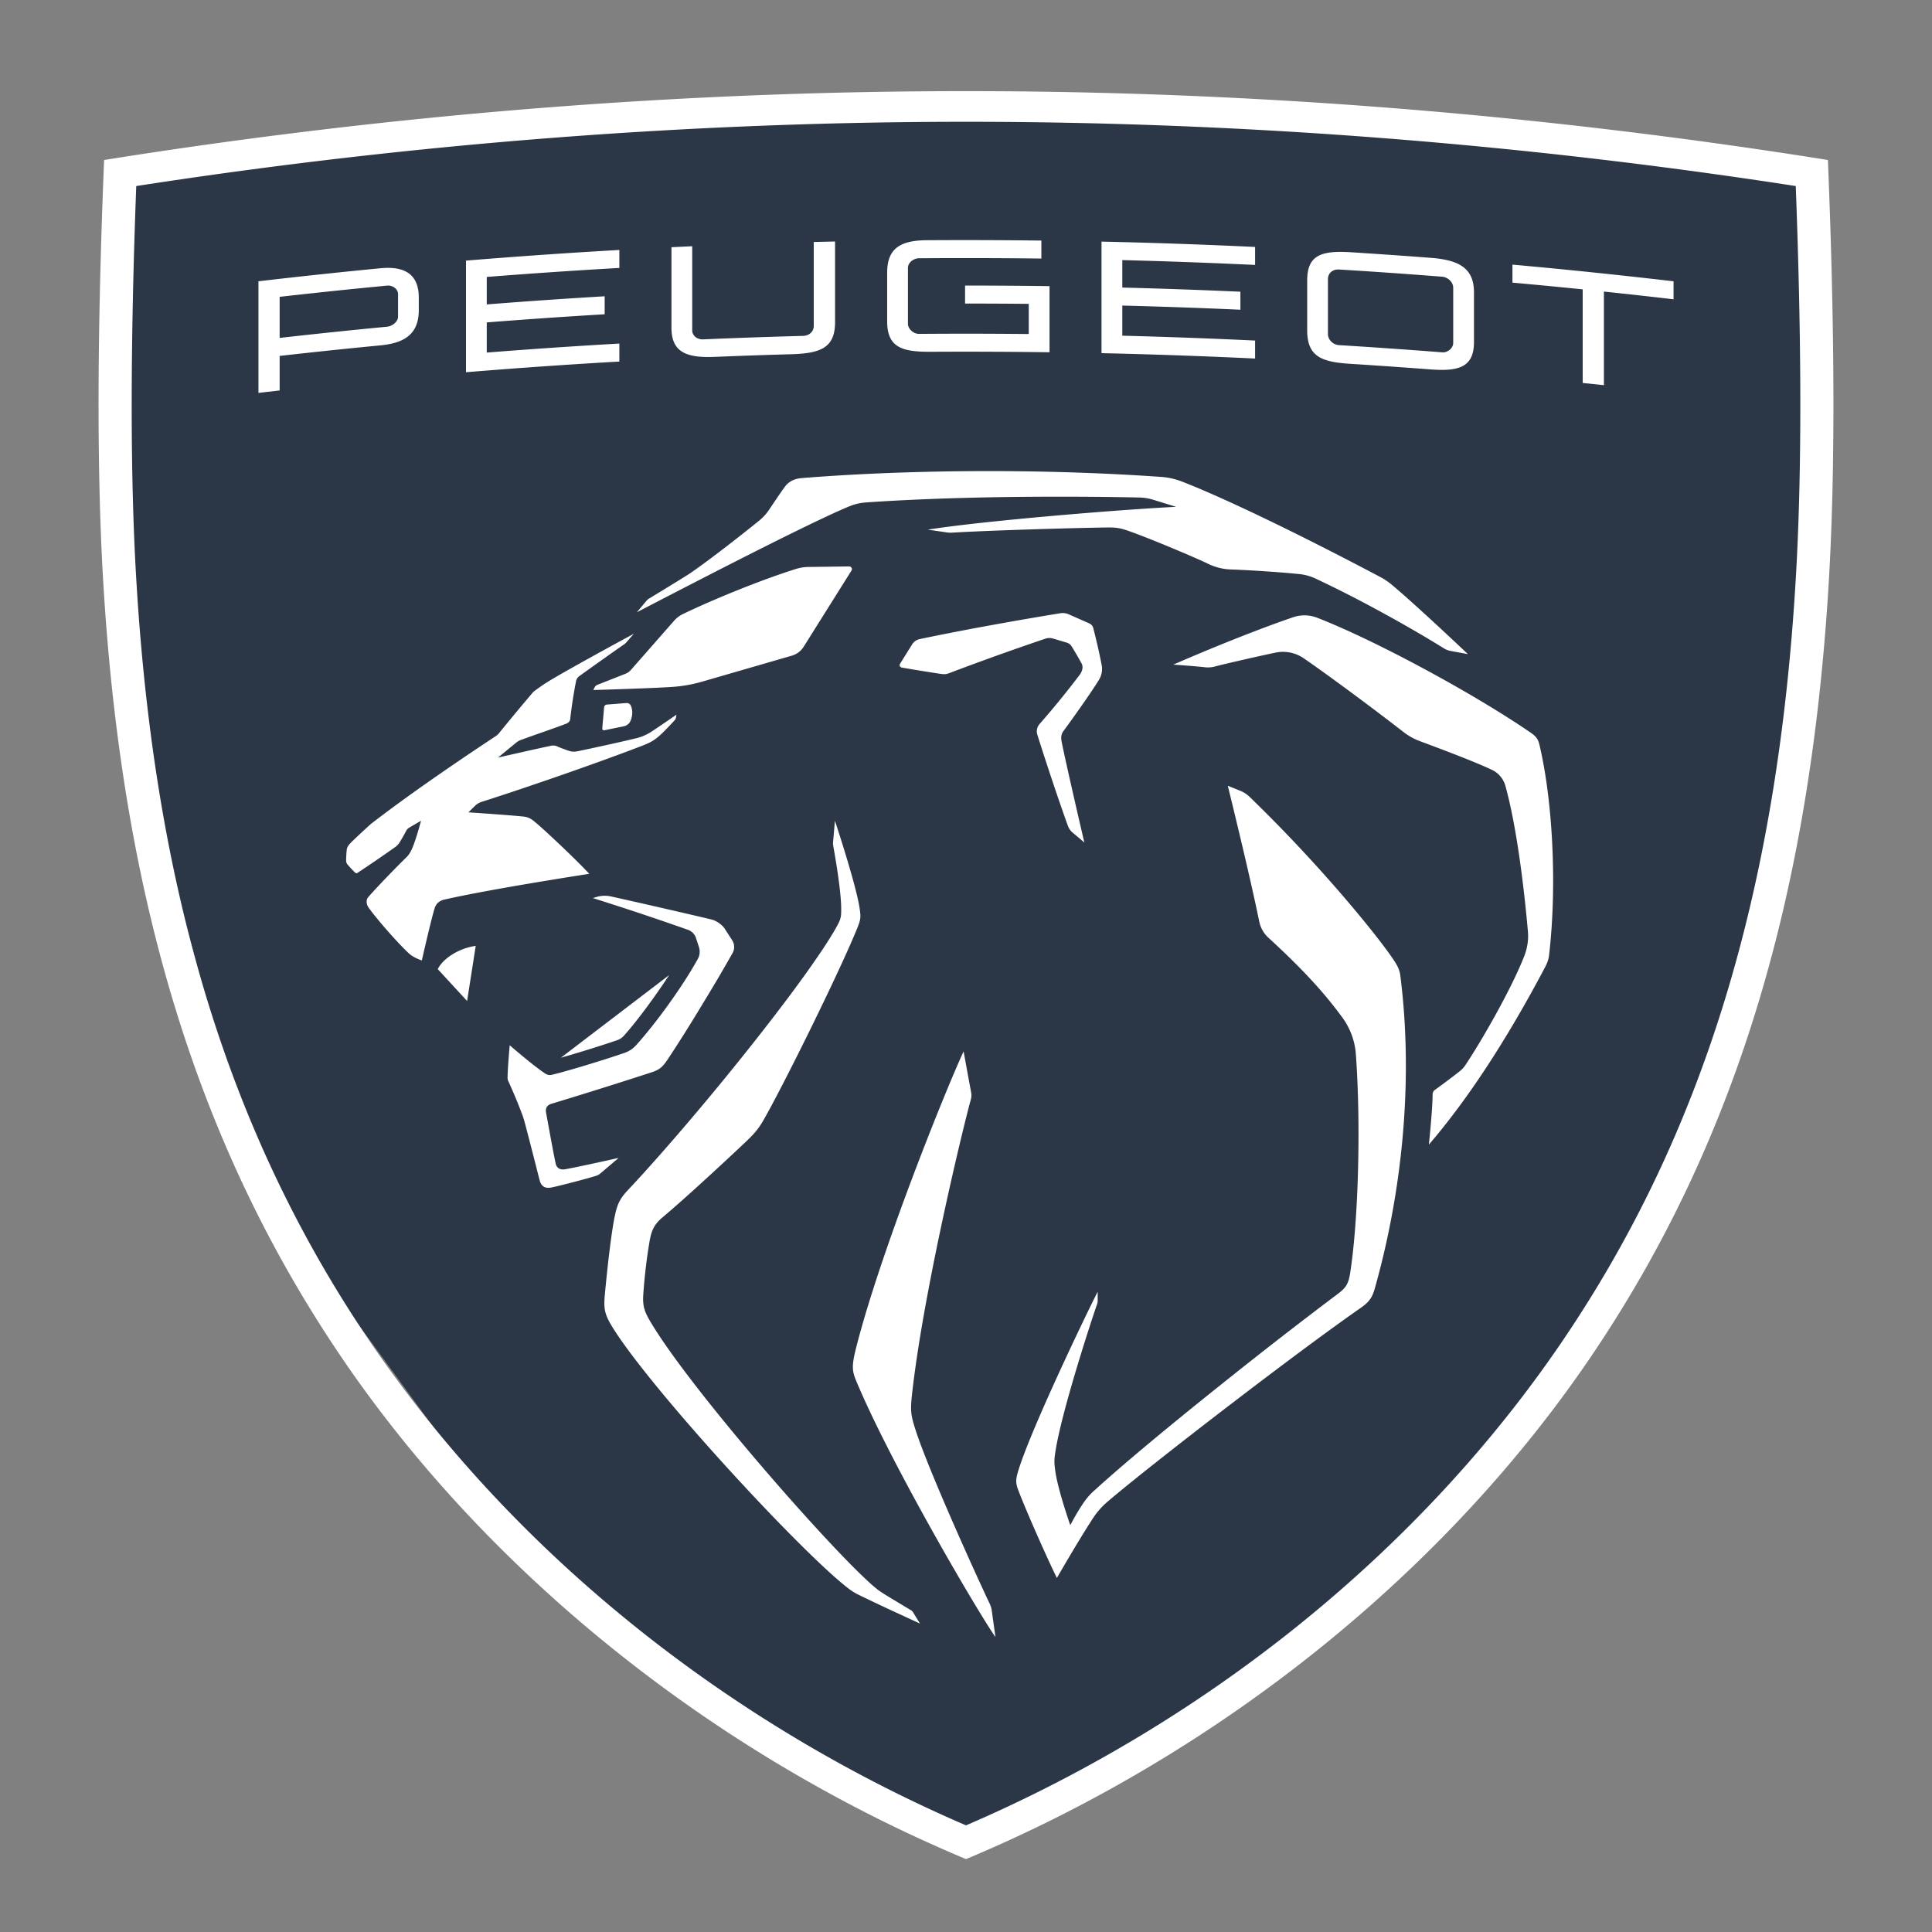
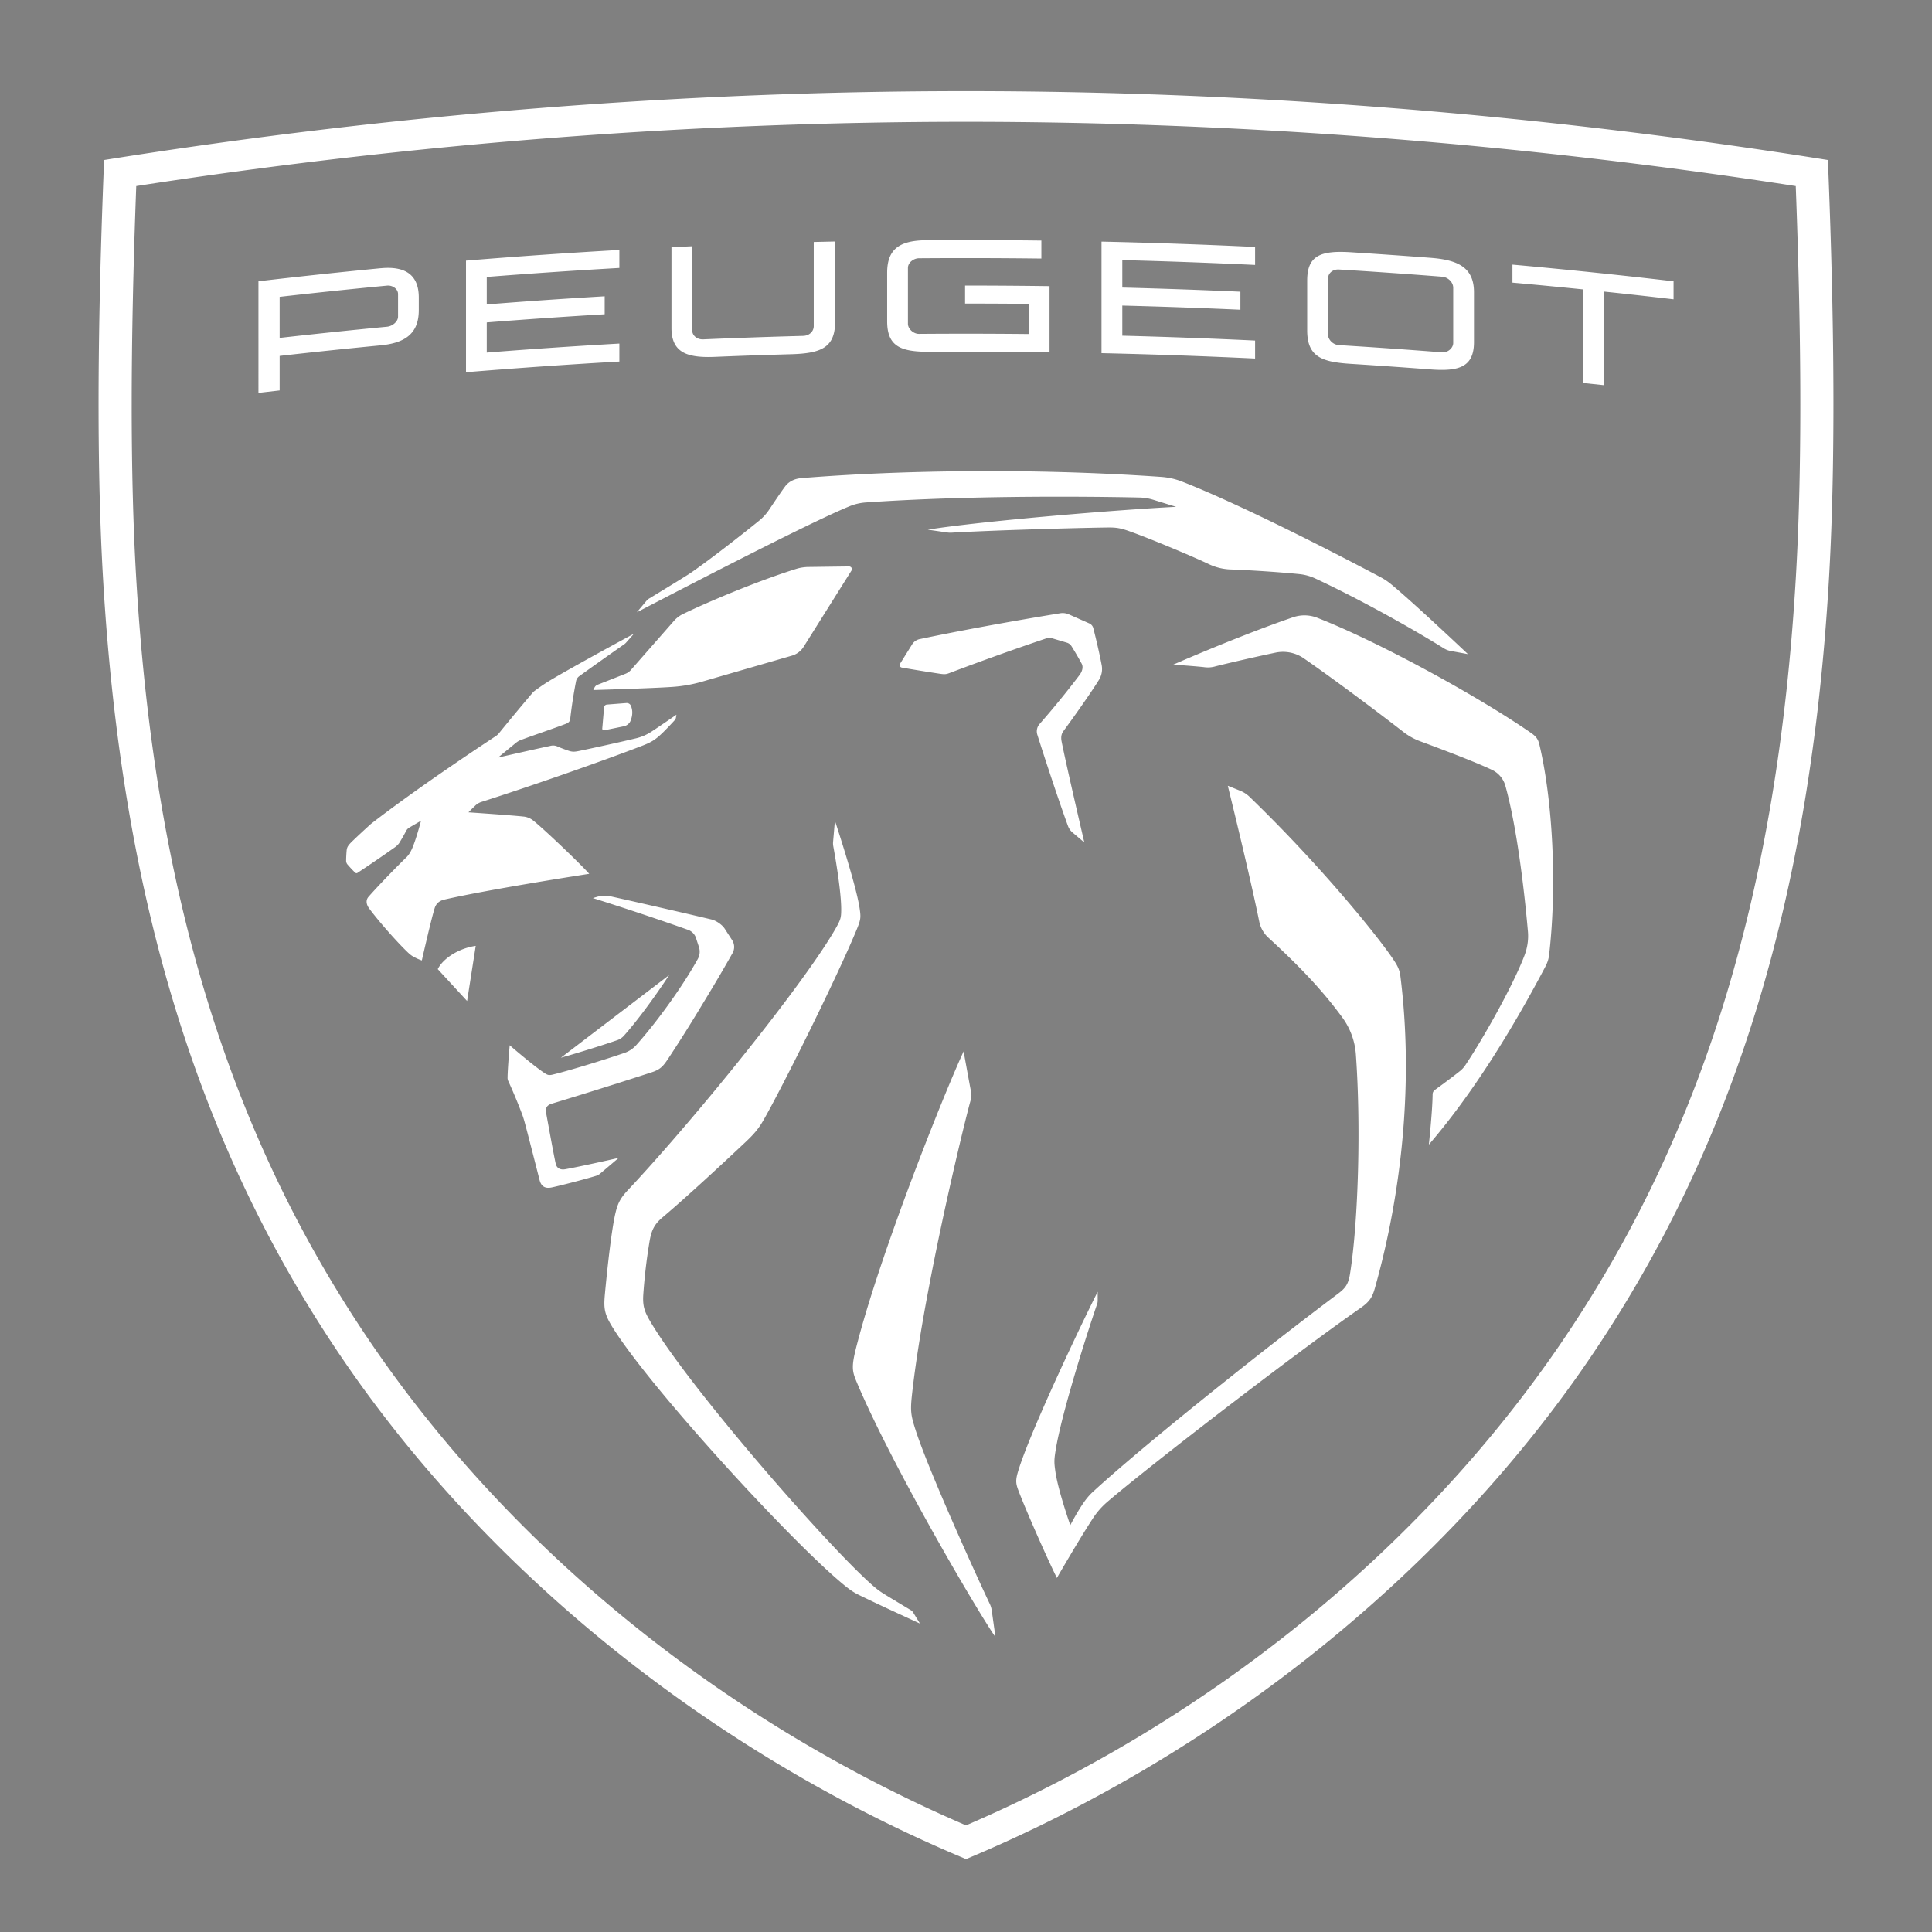
<svg xmlns="http://www.w3.org/2000/svg" width="93" height="93" fill="none">
  <rect width="100%" height="100%" fill="#808080" stroke="none" />
-   <path d="M5.694 8.335 21.352 6.58l26.571-1.316L70.7 6.58l16.607 2.194v20.179l-3.321 20.18-7.592 15.353-13.286 14.476-16.133 9.651-10.913-5.264L24.2 73.26 12.337 57.03 5.694 32.461V8.335Z" fill="#2B3647" />
  <path fill-rule="evenodd" clip-rule="evenodd" d="M46.5 4.387c13.42 0 27.35 1.059 41.49 3.315.21 5.24.45 13.34.047 20.214-.9 15.324-4.549 27.219-11.484 37.433-6.914 10.184-17.62 18.94-30.052 24.142-12.433-5.201-23.14-13.958-30.054-24.142C9.513 55.133 5.864 43.24 4.964 27.915c-.405-6.873-.164-14.973.047-20.213 14.139-2.256 28.07-3.315 41.49-3.315Zm0 1.476c-13.23 0-26.661 1.04-39.941 3.093-.292 7.774-.292 13.96-.002 18.88.884 15.063 4.456 26.734 11.241 36.728 6.784 9.992 16.957 18.246 28.703 23.303 11.745-5.057 21.918-13.311 28.702-23.303 6.785-9.994 10.356-21.665 11.241-36.728.29-4.92.29-11.106-.002-18.88-13.28-2.053-26.712-3.093-39.941-3.093Zm-.115 44.75s.261 1.434.34 1.85c.045.236.055.299-.01.53-.209.744-1.173 4.664-1.945 8.677l-.12.634c-.316 1.69-.588 3.369-.747 4.804-.09.816-.06 1.011.172 1.735.66 2.045 3.1 7.387 3.569 8.361.052.108.083.221.098.338l.176 1.26c-.782-1.093-5.03-8.318-6.699-12.32-.196-.471-.234-.703-.017-1.57 1.16-4.597 4.3-12.408 5.183-14.3ZM40.19 39.508s.326.978.64 2.04l.11.378c.2.692.377 1.376.441 1.808.062.416.051.529-.108.927-.388.955-1.102 2.491-1.864 4.061l-.328.674c-.934 1.905-1.88 3.745-2.34 4.542-.226.392-.439.648-.865 1.048-.972.916-2.833 2.647-3.985 3.615-.418.352-.53.652-.616 1.108a26.32 26.32 0 0 0-.311 2.625c-.034.567.066.832.408 1.394 2.03 3.351 8.808 11.061 10.74 12.68.14.117.241.196.537.378.284.175 1.21.73 1.21.73a.312.312 0 0 1 .091.092l.335.545-.087-.04-.145-.067-.447-.206-.43-.199a94.82 94.82 0 0 1-1.86-.88 2.89 2.89 0 0 1-.479-.3c-2.261-1.739-9.191-9.243-11.229-12.376-.508-.782-.56-1.035-.492-1.776.128-1.378.326-3.11.499-3.87.105-.459.214-.728.593-1.133 1.276-1.358 2.831-3.152 4.348-4.992l.533-.651c2.297-2.824 4.414-5.65 5.204-7.09.18-.327.196-.441.2-.75.01-.897-.3-2.644-.381-3.086a.774.774 0 0 1-.01-.21l.088-1.02Zm18.912-1.684.586.236c.173.069.331.17.462.297 3.592 3.47 6.465 7.067 7.04 8.014.111.183.187.365.215.573.645 5.06.09 10.42-1.228 15.083-.12.42-.253.636-.69.94-1.408.98-3.51 2.543-5.599 4.136l-.659.503c-2.517 1.929-4.909 3.817-5.923 4.686-.255.22-.477.466-.66.74-.475.716-1.202 1.948-1.559 2.56l-.1.17-.112.196c-.474-.956-1.505-3.288-1.86-4.231-.115-.308-.136-.469-.014-.88.578-1.955 3.307-7.638 3.838-8.665v.42a.53.53 0 0 1-.03.18c-.24.672-1.707 5.15-2.005 7.093-.067.432-.06.548 0 .972.13.907.716 2.57.716 2.57s.348-.671.671-1.125a3.06 3.06 0 0 1 .514-.568c1.312-1.2 3.55-3.057 5.882-4.923l.825-.658a232.317 232.317 0 0 1 4.991-3.864c.367-.275.504-.46.586-.982.405-2.572.522-7.19.278-10.55a3.414 3.414 0 0 0-.655-1.773c-.886-1.212-1.945-2.359-3.551-3.832a1.441 1.441 0 0 1-.444-.775c-.469-2.313-1.515-6.543-1.515-6.543Zm-30.377 5.351c.223-.066.461-.074.688-.023 1.024.227 3.192.719 4.83 1.107.23.054.517.253.64.442l.356.55a.602.602 0 0 1 .023.628 75.545 75.545 0 0 1-1.172 2.004l-.34.561a73.769 73.769 0 0 1-1.601 2.54c-.233.344-.363.496-.777.632a247.674 247.674 0 0 1-4.804 1.509c-.243.072-.326.21-.278.459.085.455.36 1.998.464 2.449.04.166.183.298.45.251.703-.123 2.576-.547 2.576-.547s-.552.472-.883.75a.563.563 0 0 1-.209.115c-.51.158-1.756.481-2.144.56-.303.06-.496-.05-.573-.367 0 0-.531-2.092-.724-2.804a5.152 5.152 0 0 0-.097-.309 24.934 24.934 0 0 0-.684-1.645.355.355 0 0 1-.034-.156c.006-.485.103-1.566.103-1.566s1.146.995 1.7 1.354c.126.081.2.098.354.062.762-.181 2.514-.718 3.476-1.05a1.34 1.34 0 0 0 .56-.372c.996-1.112 2.243-2.841 2.964-4.146a.722.722 0 0 0 .055-.578l-.155-.473a.634.634 0 0 0-.35-.346 137.757 137.757 0 0 0-4.601-1.535l.187-.056ZM62.253 29.71a1.68 1.68 0 0 1 1.148.025c2.842 1.104 7.62 3.7 10.276 5.53.256.177.359.299.426.584.624 2.625.86 6.683.468 10.099-.029.245-.082.392-.22.654-1.683 3.185-3.577 6.182-5.57 8.495l.003-.038c.026-.246.17-1.635.177-2.386a.264.264 0 0 1 .117-.214c.37-.267.878-.645 1.166-.876a1.28 1.28 0 0 0 .29-.305c.813-1.214 2.264-3.757 2.85-5.286.142-.374.2-.769.164-1.164-.187-2.131-.549-5.085-1.087-7.012a1.207 1.207 0 0 0-.653-.762c-.465-.22-1.377-.605-3.453-1.375a2.987 2.987 0 0 1-.793-.44c-1.361-1.058-3.489-2.644-4.813-3.557a1.757 1.757 0 0 0-1.353-.266c-.964.203-2.192.485-2.883.658a1.29 1.29 0 0 1-.57.038c-.126-.014-.29-.028-.46-.043l-.26-.021a82.272 82.272 0 0 0-.696-.052l-.05-.003c2.253-.979 4.42-1.823 5.776-2.283ZM32.209 46.94c-.704 1.073-1.546 2.212-2.182 2.923a.767.767 0 0 1-.32.209c-.696.24-1.855.603-2.709.844l5.21-3.976ZM22.9 45.531l-.415 2.654-1.413-1.535c.257-.516 1.01-1.003 1.828-1.119Zm7.613-15.024-.387.44-.064.057c-.34.232-1.77 1.246-2.157 1.53a.397.397 0 0 0-.18.278 22.563 22.563 0 0 0-.274 1.773c-.012.138-.076.207-.229.264-.663.25-1.45.512-2.086.748a.858.858 0 0 0-.255.126c-.063.046-.908.744-.908.744s1.837-.419 2.511-.56a.507.507 0 0 1 .379.04c.139.06.37.145.493.186.187.064.287.061.494.02.759-.157 2.036-.438 2.716-.602a2.36 2.36 0 0 0 .845-.367c.325-.21 1.15-.781 1.15-.781s-.015.1-.027.157a.206.206 0 0 1-.061.112c-.168.187-.461.491-.607.63-.334.32-.534.434-.953.596-1.931.745-5.23 1.901-7.706 2.694a.77.77 0 0 0-.352.21c-.13.122-.305.301-.305.301s2.018.136 2.634.202a.88.88 0 0 1 .495.203c.507.403 2.183 2 2.685 2.555 0 0-4.766.733-6.974 1.24-.273.063-.41.223-.47.425-.183.594-.614 2.504-.614 2.504s-.153-.045-.367-.16c-.147-.077-.222-.142-.383-.3-.522-.51-1.38-1.488-1.794-2.055-.12-.167-.172-.38-.02-.551.447-.51 1.347-1.44 1.843-1.919a1.19 1.19 0 0 0 .19-.272c.168-.306.388-1.083.464-1.364l.025-.09.003-.013-.013.008-.09.052-.407.237c-.128.075-.163.108-.216.211a9.12 9.12 0 0 1-.329.573.856.856 0 0 1-.178.179 68.47 68.47 0 0 1-1.831 1.253c-.034.022-.078.012-.107-.014a6.147 6.147 0 0 1-.377-.404.277.277 0 0 1-.057-.174c-.001-.116.01-.321.023-.474.015-.18.071-.266.309-.494.266-.255.555-.523.86-.798.747-.582 2.633-1.998 6-4.221a.712.712 0 0 0 .167-.15 120.02 120.02 0 0 1 1.606-1.934.719.719 0 0 1 .119-.11c.396-.29.592-.415.994-.65.939-.547 2.755-1.544 3.773-2.091Zm20.521-.987a.74.74 0 0 1 .416.053l.983.435a.339.339 0 0 1 .193.223c.134.52.297 1.21.407 1.796a.994.994 0 0 1-.138.707c-.407.655-1.243 1.832-1.71 2.465-.105.142-.117.313-.085.482.212 1.085 1.096 4.873 1.096 4.873l-.556-.47a.744.744 0 0 1-.231-.324c-.396-1.072-1.136-3.31-1.477-4.4a.532.532 0 0 1 .115-.514 42.606 42.606 0 0 0 1.92-2.355c.138-.185.183-.39.102-.544a15.992 15.992 0 0 0-.489-.84.4.4 0 0 0-.229-.173l-.667-.198a.597.597 0 0 0-.357.006 133.69 133.69 0 0 0-4.606 1.65c-.175.068-.247.073-.459.043a81.726 81.726 0 0 1-1.85-.3c-.09-.016-.134-.109-.088-.182l.586-.94a.564.564 0 0 1 .367-.25c1.887-.398 4.383-.855 6.757-1.243ZM30.15 33.842c.09-.007.175.04.21.115.119.255.086.54-.028.784a.459.459 0 0 1-.294.218l-.942.193c-.057.012-.11-.03-.105-.084l.088-1.023a.148.148 0 0 1 .14-.13l.931-.073Zm10.717-6.576c.108 0 .177.108.123.195l-2.297 3.66a1.002 1.002 0 0 1-.595.446l-4.306 1.247a6.8 6.8 0 0 1-1.442.252c-.955.067-3.792.15-3.792.15l.062-.125a.274.274 0 0 1 .146-.13l1.342-.528c.1-.04.189-.1.256-.178l2.073-2.362a1.37 1.37 0 0 1 .41-.322c1.37-.667 3.805-1.669 5.51-2.196.161-.05.378-.081.547-.083l1.963-.026Zm-2.302-4.25c4.751-.386 11.181-.49 17.324-.06.349.024.689.1 1.011.226 2.013.783 5.583 2.497 9.553 4.599.175.093.34.202.491.325 1.052.858 3.717 3.381 3.717 3.381l-.831-.152a.918.918 0 0 1-.324-.125c-1.681-1.045-4.136-2.406-6.193-3.365a2.411 2.411 0 0 0-.78-.212c-1-.1-2.353-.186-3.238-.22a2.663 2.663 0 0 1-1.16-.284c-.816-.383-2.793-1.212-3.777-1.56-.421-.15-.636-.184-1.049-.178-1.691.023-5.545.137-7.513.25-.068.003-.133 0-.2-.01l-.937-.135c2.66-.424 9.234-.966 11.956-1.099l-1.108-.342a2.444 2.444 0 0 0-.663-.106c-.59-.013-1.904-.038-3.61-.04h-.582c-2.583.005-5.906.064-8.971.277-.268.019-.53.078-.776.179-1.238.503-4.257 2.018-7.285 3.575l-.672.346c-.783.403-1.557.805-2.293 1.188l.45-.537a.513.513 0 0 1 .172-.143l.956-.584.31-.19c.252-.156.476-.295.603-.376.062-.04.102-.067.18-.121.912-.636 2.35-1.758 3.208-2.453.194-.157.359-.339.494-.542.278-.415.58-.866.767-1.115.16-.217.43-.368.77-.396ZM18.329 12.912c1.173-.112 1.83.31 1.83 1.41v.608c0 1.125-.657 1.58-1.83 1.693-1.624.157-3.247.326-4.868.51v1.662l-1.02.118V13.54c1.96-.23 3.922-.439 5.888-.629Zm54.475-.174c2.588.233 5.174.501 7.755.803v.866c-1.115-.13-2.233-.255-3.352-.372v4.506l-1.021-.106v-4.506a288.898 288.898 0 0 0-3.382-.324v-.867Zm-42.99-.706v.866a299.28 299.28 0 0 0-6.383.433v1.323c1.891-.15 3.783-.28 5.676-.392v.866c-1.893.112-3.785.243-5.676.392v1.452c2.126-.169 4.254-.313 6.383-.434v.866c-2.462.14-4.922.312-7.382.514v-5.373c2.46-.202 4.92-.373 7.382-.513Zm33.11 1.472c0-1.205.645-1.453 2.1-1.362 1.278.082 2.554.17 3.83.268 1.264.096 2.098.425 2.098 1.654v2.4c0 1.206-.72 1.423-2.097 1.318a293.939 293.939 0 0 0-3.831-.267c-1.392-.087-2.1-.336-2.1-1.613v-2.398Zm-9.9-1.874c2.464.054 4.928.14 7.392.257v.866a296.2 296.2 0 0 0-6.392-.233v1.322a300.9 300.9 0 0 1 5.685.2v.867a293.535 293.535 0 0 0-5.685-.2v1.45c2.131.055 4.262.133 6.392.234v.866A297.092 297.092 0 0 0 53.023 17v-5.37Zm-12.827-.005v3.886c0 1.229-.697 1.499-2.103 1.54-1.224.034-2.448.076-3.672.127-1.304.054-2.1-.175-2.1-1.392V11.9l.999-.047v4.05c0 .246.228.446.53.433 1.605-.07 3.209-.125 4.813-.168.305-.008.507-.224.507-.47v-4.05l1.026-.023Zm24.258 1.348c-.304-.019-.532.178-.532.46v2.656c0 .246.228.505.532.524 1.657.102 3.313.217 4.968.347.265.021.53-.204.53-.45v-2.657c0-.28-.265-.512-.53-.533a285.57 285.57 0 0 0-4.968-.347Zm-19.837-1.41c1.837-.012 3.674-.006 5.51.017v.866a300.497 300.497 0 0 0-5.891-.014c-.266.002-.532.215-.532.461v2.692c0 .246.266.49.532.487 1.762-.014 3.522-.011 5.284.007v-1.452c-1.023-.01-2.045-.015-3.066-.015v-.866c1.355 0 2.71.01 4.066.028v3.183a295.703 295.703 0 0 0-5.713-.023c-1.395.009-2.103-.214-2.103-1.466v-2.341c0-1.17.633-1.555 1.913-1.564ZM18.71 13.747l-.079.002a292.11 292.11 0 0 0-5.17.54v1.977c1.722-.194 3.446-.375 5.17-.539.265-.026.53-.25.53-.484v-1.088c0-.246-.265-.432-.53-.406l.08-.002Z" fill="#fff" />
</svg>